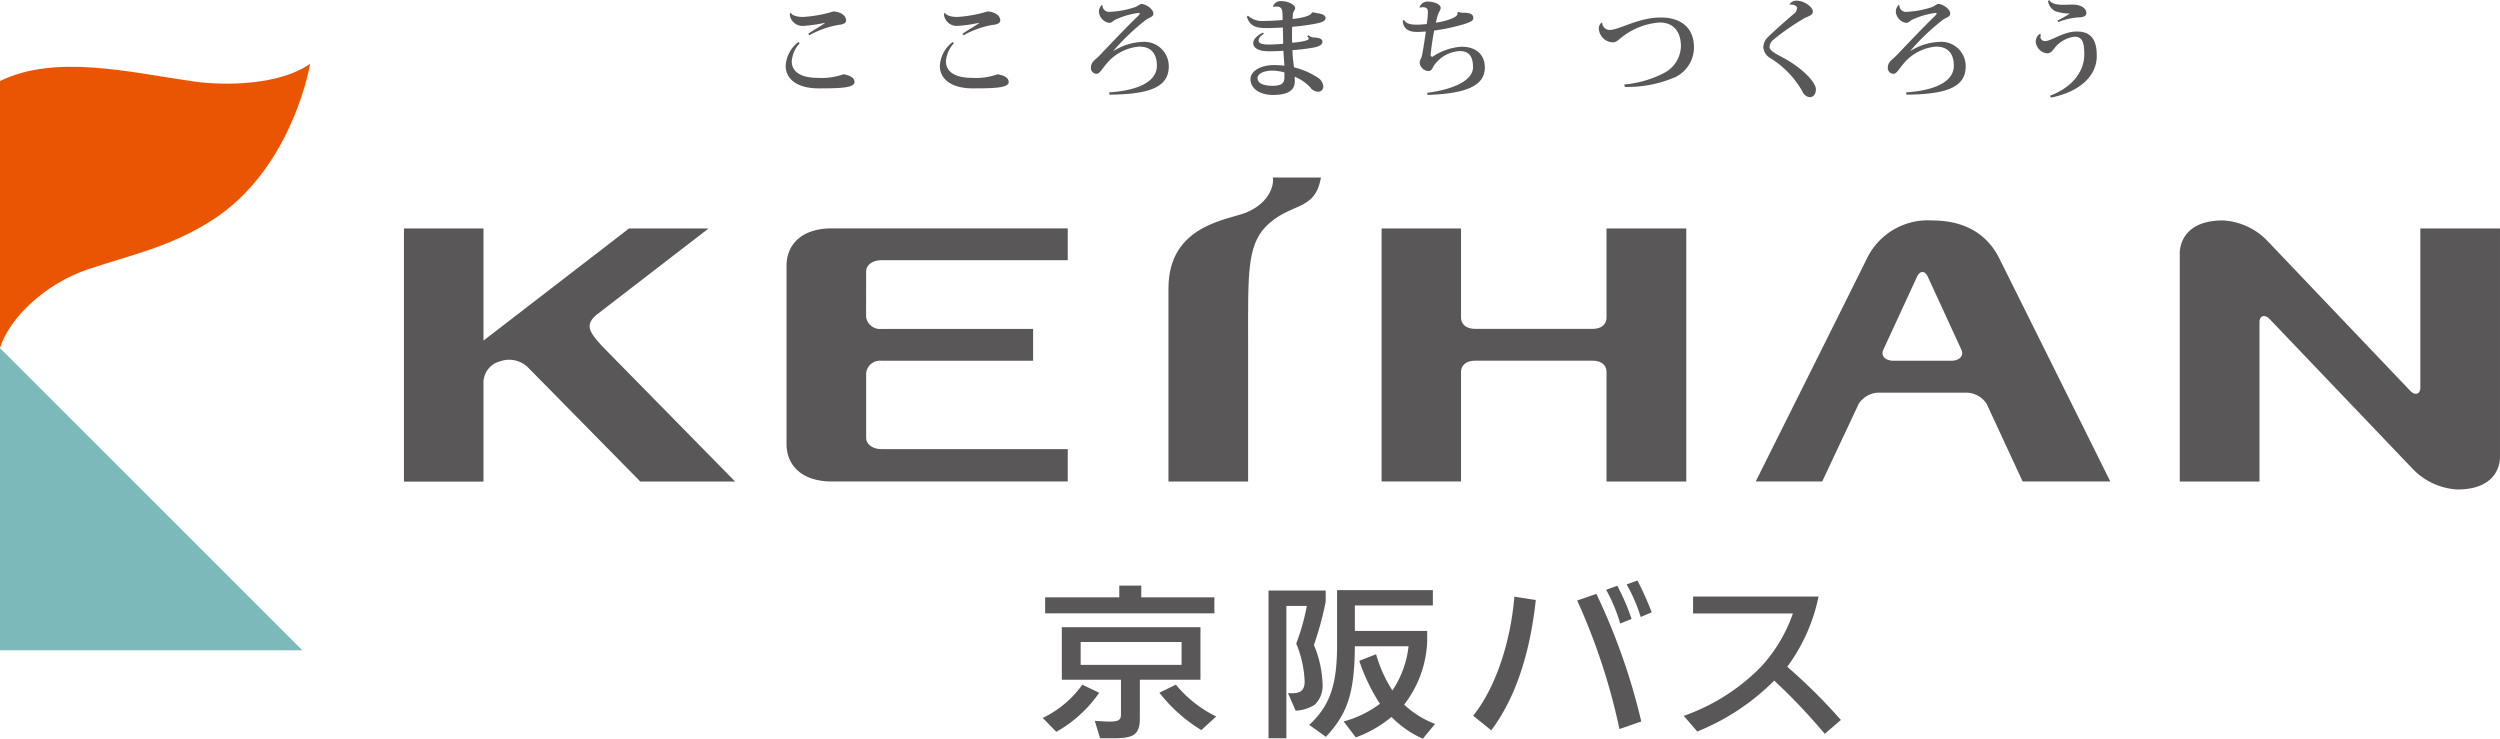
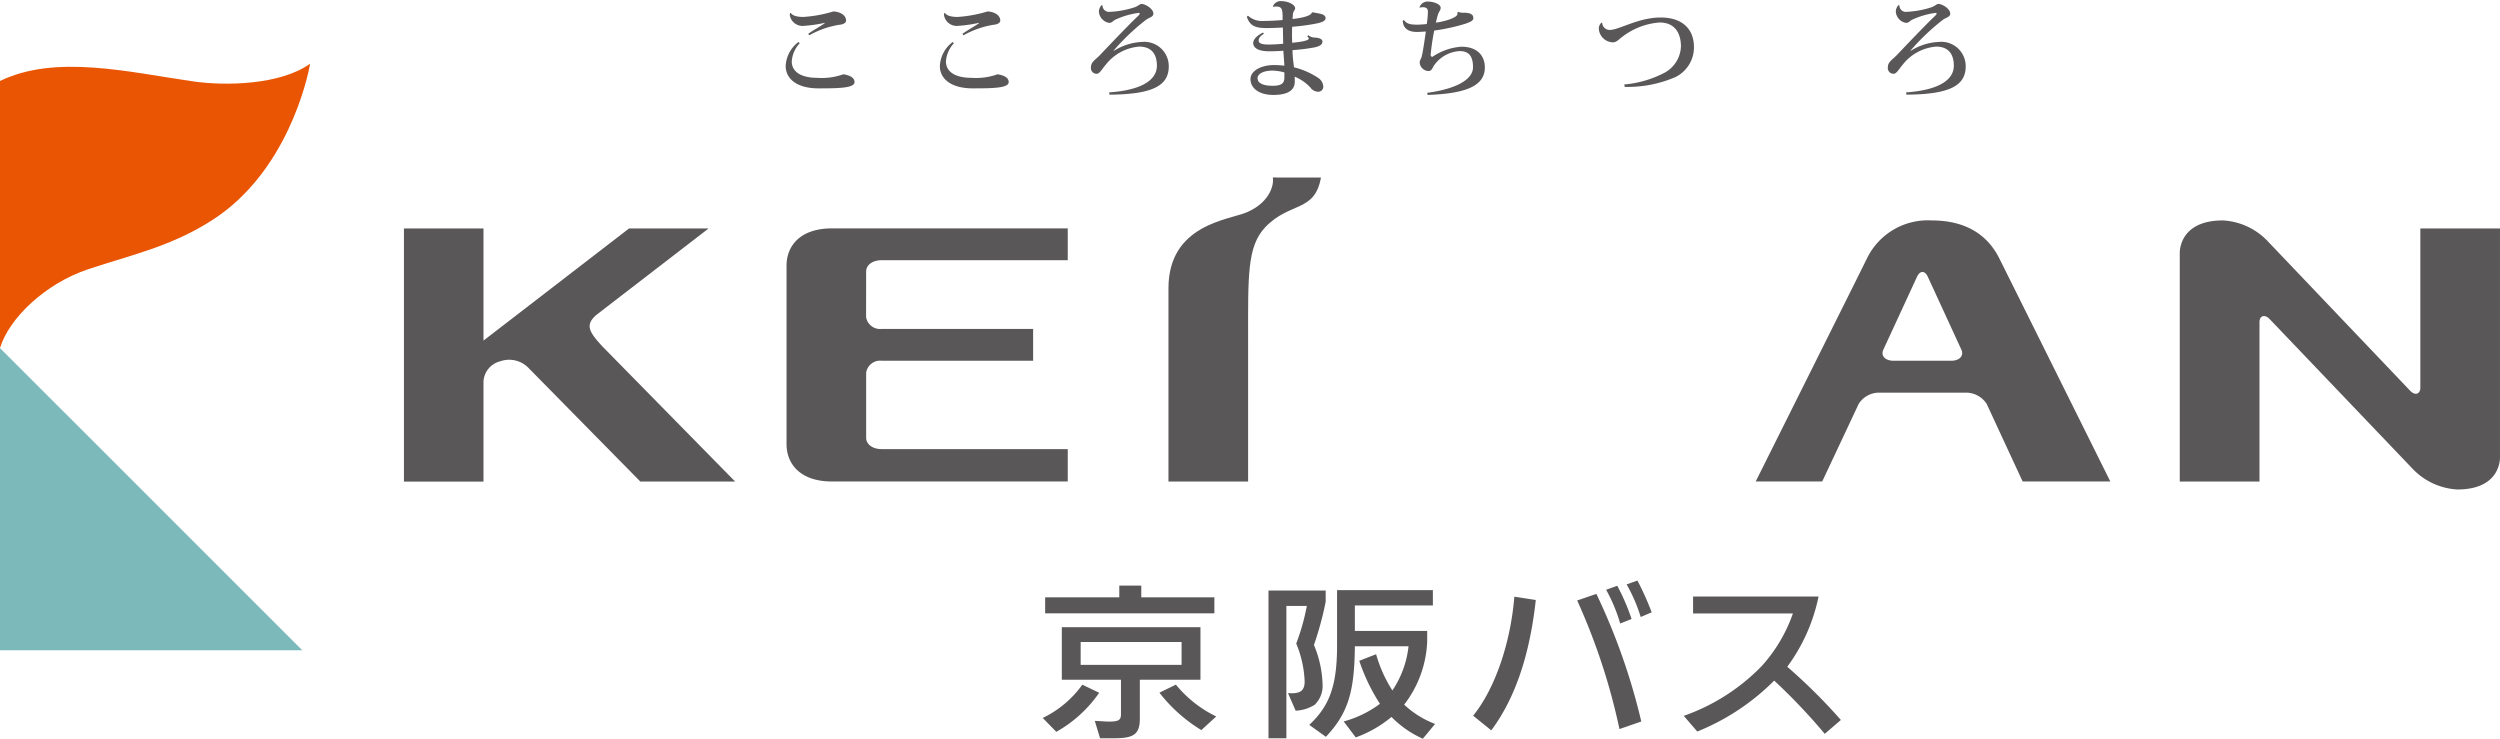
<svg xmlns="http://www.w3.org/2000/svg" id="logo" width="220" height="65" viewBox="0 0 220 65">
  <path id="パス_4454" data-name="パス 4454" d="M192.875,114.981a11.281,11.281,0,0,1-3.774,3.438l-1.194-1.223a9.135,9.135,0,0,0,3.485-2.926Zm10.137-8.4v1.408H188.12v-1.408h6.525v-1.033h1.934v1.033Zm-10.524,10.874.61.033c.2.015.438.03.631.03.868,0,1.063-.134,1.063-.653v-3.032h-5.205v-4.624h12.2v4.624h-5.335v3.35c.014,1.378-.454,1.782-2.1,1.8h-1.4Zm-1.243-4.928h8.881v-2.014h-8.881Zm8.381,1.74a10.5,10.5,0,0,0,3.548,2.8l-1.308,1.2a13.618,13.618,0,0,1-3.69-3.292Z" transform="translate(-96.147 -54.018)" fill="#595757" />
  <path id="パス_4455" data-name="パス 4455" d="M230.315,115.425c.128.013.259.013.355.013.792,0,1.111-.3,1.111-1.042a9.643,9.643,0,0,0-.741-3.334,19.061,19.061,0,0,0,.934-3.31h-1.8V119.4H228.6V106.4h5.032v.983a28.232,28.232,0,0,1-1.034,3.805,9.64,9.64,0,0,1,.759,3.436,2.306,2.306,0,0,1-.693,1.828,3.4,3.4,0,0,1-1.675.519Zm4.9,2.495a9.485,9.485,0,0,0,3.192-1.552,16.592,16.592,0,0,1-1.819-3.787l1.481-.578a11.84,11.84,0,0,0,1.434,3.19,8.624,8.624,0,0,0,1.419-3.887H236.2c-.032,4.074-.627,5.916-2.548,7.965l-1.466-1.049c1.809-1.681,2.448-3.493,2.448-6.992v-4.869h8.431v1.349H236.2v2.246h6.365v.929a9.689,9.689,0,0,1-2.028,5.554,8.267,8.267,0,0,0,2.722,1.7l-1.078,1.3a8.924,8.924,0,0,1-2.758-1.916,10.417,10.417,0,0,1-3.143,1.8Z" transform="translate(-116.972 -54.432)" fill="#595757" />
  <path id="パス_4456" data-name="パス 4456" d="M265.474,116.531c1.9-2.338,3.288-6.339,3.626-10.473l1.887.292c-.534,4.873-1.836,8.686-3.918,11.471Zm10.845-10.718a55.553,55.553,0,0,1,3.951,11.227l-1.92.667a55.058,55.058,0,0,0-3.721-11.314Zm1.838-.713a18.7,18.7,0,0,1,1.258,2.919l-1,.4a14.37,14.37,0,0,0-1.239-2.97Zm1.775-.46a25.323,25.323,0,0,1,1.254,2.795l-.966.41a14.265,14.265,0,0,0-1.24-2.87Z" transform="translate(-135.837 -53.55)" fill="#595757" />
  <path id="パス_4457" data-name="パス 4457" d="M315.29,107.518a15.628,15.628,0,0,1-2.754,6.18,49.143,49.143,0,0,1,4.719,4.684l-1.419,1.22a51.782,51.782,0,0,0-4.448-4.685,20.2,20.2,0,0,1-6.77,4.48l-1.19-1.378a17.719,17.719,0,0,0,6.847-4.367,13.515,13.515,0,0,0,2.758-4.641h-8.785v-1.494Z" transform="translate(-155.258 -55.024)" fill="#595757" />
  <path id="パス_4458" data-name="パス 4458" d="M26.6,89.327H0V62.736Z" transform="translate(-0.002 -32.106)" fill="#7cb9bb" />
  <path id="パス_4459" data-name="パス 4459" d="M27.29,11.478C24.7,13.343,19.9,13.45,17.03,13.042,11.309,12.218,4.9,10.628,0,13c0,1.952,0,23.5,0,23.5.791-2.615,3.976-5.671,7.752-6.932,3.9-1.3,7.3-1.991,10.966-4.352,6.513-4.2,8.342-12.367,8.57-13.741" transform="translate(0 -5.874)" fill="#ea5504" />
  <path id="パス_4460" data-name="パス 4460" d="M223.986,32c-.538,3.089-2.746,2.113-4.9,4.37-1.615,1.717-1.508,4.308-1.508,10.053V58.748h-7.009v-17c0-5.626,5.307-6.014,6.893-6.688,2.2-.95,2.357-2.608,2.306-2.941-.011-.079-.019-.123-.019-.123Z" transform="translate(-107.744 -16.376)" fill="#595757" />
  <path id="パス_4461" data-name="パス 4461" d="M148.74,44.954c0-.541.536-.987,1.359-.987h16.382v-2.8H145.734c-2.74,0-4,1.481-4,3.294v15.68c0,1.813,1.264,3.3,4,3.3h20.747V60.591H150.1c-.824,0-1.359-.444-1.359-.991V53.872a1.24,1.24,0,0,1,1.365-1.057h13.327v-2.8H150.1a1.242,1.242,0,0,1-1.365-1.053Z" transform="translate(-72.519 -21.07)" fill="#595757" />
-   <path id="パス_4462" data-name="パス 4462" d="M268.77,63.446V53.8c0-.546-.4-.989-1.215-.989H257.209c-.834,0-1.243.442-1.243.989v9.642h-6.989V41.176h6.989v7.848c0,.545.409.989,1.243.989h10.346c.815,0,1.215-.444,1.215-.989V41.176h7.018v22.27Z" transform="translate(-127.396 -21.072)" fill="#595757" />
  <path id="パス_4463" data-name="パス 4463" d="M337.8,43c-.839-1.634-2.5-3.27-5.9-3.27A5.951,5.951,0,0,0,326.226,43C325.9,43.683,316.4,62.7,316.4,62.7h5.852l3.209-6.825a2.129,2.129,0,0,1,1.818-.992h7.608a2.176,2.176,0,0,1,1.835.985l3.167,6.832h7.715S338.1,43.587,337.8,43m-4.2,9.077h-5.073c-.747,0-1.147-.452-.889-.989l2.961-6.412c.261-.548.684-.548.94,0l2.952,6.412c.256.537-.141.989-.891.989" transform="translate(-161.897 -20.331)" fill="#595757" />
  <path id="パス_4464" data-name="パス 4464" d="M101.932,63.444H93.589l-9.646-9.8c-.026-.026-.057-.055-.081-.075a2.369,2.369,0,0,0-2.613-.7,1.933,1.933,0,0,0-1.459,1.8v8.781h-7V41.174h7v9.868L92.6,41.172H99.6L89.7,48.8c-.981.877-.627,1.475.575,2.776Z" transform="translate(-37.243 -21.07)" fill="#595757" />
  <path id="パス_4465" data-name="パス 4465" d="M413.092,54.723c.494.5.891.214.891-.256V40.437h7.009V60.491s.208,2.917-3.763,2.917a5.9,5.9,0,0,1-3.864-1.757L400.723,48.413c-.419-.442-.895-.318-.895.265V62.706h-7.015V42.648s-.168-2.917,3.8-2.917a5.869,5.869,0,0,1,3.873,1.759Z" transform="translate(-200.993 -20.333)" fill="#595757" />
  <path id="パス_4466" data-name="パス 4466" d="M142.823,4.861a2.615,2.615,0,0,0-.7,1.6c0,.793.641,1.444,2.274,1.444a5.618,5.618,0,0,0,2.275-.316c.7.121.975.371.975.687,0,.515-1.273.556-3.145.556-2.081,0-2.913-.956-2.913-1.96a2.8,2.8,0,0,1,1.125-2.122Zm2.216-1.8a11.951,11.951,0,0,1-1.968.276,1.134,1.134,0,0,1-1.117-.935.7.7,0,0,1,.028-.21l.058.009c.143.208.486.345,1.108.345a11.579,11.579,0,0,0,2.646-.486c.659.046,1.11.362,1.11.81,0,.221-.307.345-.585.364a7.88,7.88,0,0,0-2.647.925l-.1-.123c.305-.239,1.12-.691,1.443-.928Z" transform="translate(-72.449 -1.055)" fill="#595757" />
  <path id="パス_4467" data-name="パス 4467" d="M170.608,4.861a2.612,2.612,0,0,0-.7,1.6c0,.793.64,1.444,2.273,1.444a5.6,5.6,0,0,0,2.274-.316c.7.121.975.371.975.687,0,.515-1.272.556-3.145.556-2.081,0-2.912-.956-2.912-1.96A2.8,2.8,0,0,1,170.5,4.753Zm2.217-1.8a11.934,11.934,0,0,1-1.967.276,1.134,1.134,0,0,1-1.118-.935.682.682,0,0,1,.028-.21l.058.009c.142.208.487.345,1.108.345a11.579,11.579,0,0,0,2.644-.486c.661.046,1.111.362,1.111.81,0,.221-.308.345-.585.364a7.884,7.884,0,0,0-2.645.925l-.1-.123c.307-.239,1.118-.691,1.444-.928Z" transform="translate(-86.665 -1.055)" fill="#595757" />
  <path id="パス_4468" data-name="パス 4468" d="M198.2,8.493c2.694-.183,4.2-1.011,4.2-2.349,0-1.051-.505-1.68-1.557-1.68A4.161,4.161,0,0,0,197.9,6.057c-.326.373-.535.8-.8.8a.5.5,0,0,1-.505-.554c0-.515.41-.68.8-1.1.916-.965,2.417-2.539,3.19-3.284.173-.163.3-.276.3-.353s-.069-.067-.106-.067a7.148,7.148,0,0,0-2.044.6c-.23.123-.3.278-.536.278a1.076,1.076,0,0,1-.9-.965.825.825,0,0,1,.24-.6l.075.022a.565.565,0,0,0,.63.572A8.145,8.145,0,0,0,200.5.982c.223-.093.433-.272.528-.272.382,0,1.062.439,1.062.85,0,.307-.354.326-.671.563a19.765,19.765,0,0,0-2.828,2.693l.019.022a5.091,5.091,0,0,1,2.493-.786A2.149,2.149,0,0,1,203.445,6.2c0,1.731-1.473,2.468-5.219,2.493Z" transform="translate(-100.593 -0.363)" fill="#595757" />
  <path id="パス_4469" data-name="パス 4469" d="M226.982.67A.73.73,0,0,1,227.69.2c.65,0,1.251.322,1.251.627,0,.156-.152.252-.191.462-.009.075-.019.256-.038.483.4-.035,1.6-.2,1.7-.56l.1-.029c.4.113,1.108.106,1.108.518-.011.265-.354.389-.956.5a18.455,18.455,0,0,1-1.987.258c-.012.287-.012.576-.012.839,0,.181.012.395.012.565.277-.019,1.462-.133,1.462-.364A.3.3,0,0,0,230,3.3l.1-.1a.938.938,0,0,0,.515.208c.3,0,.729.087.729.347s-.221.429-.784.534a17.4,17.4,0,0,1-1.854.228A10.4,10.4,0,0,0,228.8,5.7c.009.106.028.21.04.326a6.752,6.752,0,0,1,2.091.907.992.992,0,0,1,.489.821.451.451,0,0,1-.47.422.872.872,0,0,1-.678-.384A3.947,3.947,0,0,0,228.9,6.85l.009.429c0,.744-.572,1.178-1.89,1.178s-2.009-.642-2.009-1.388.957-1.241,2.075-1.241a7.544,7.544,0,0,1,.907.057c0-.106-.086-1.234-.086-1.318-.324.031-.869.049-1.25.049-.948,0-1.406-.287-1.406-.738.011-.312.325-.647.861-.909l.084.106c-.324.192-.466.393-.466.6,0,.237.268.349.878.349.373,0,.927-.037,1.281-.068l-.027-1.431c-.471.027-1.09.049-1.416.049-1,0-1.481-.183-1.757-.993l.1-.1a1.831,1.831,0,0,0,1.32.468c.44,0,1.29-.037,1.729-.086V1.511c-.018-.536-.03-.834-.575-.834a1.376,1.376,0,0,0-.256.029Zm1.013,5.807a4.226,4.226,0,0,0-1.032-.161c-.812,0-1.329.283-1.329.667,0,.45.507.669,1.32.669.85,0,1.05-.257,1.041-.784Z" transform="translate(-114.968 -0.103)" fill="#595757" />
  <path id="パス_4470" data-name="パス 4470" d="M257.66,1.187a1.292,1.292,0,0,0,.515.077c.786,0,.824.316.824.468,0,.239-.249.332-.7.5a17.356,17.356,0,0,1-2.742.6,20.444,20.444,0,0,0-.314,2.122c0,.221.107.133.143.2a5.175,5.175,0,0,1,2.551-.9c1.386,0,2.074.766,2.074,1.835,0,1.731-1.949,2.3-5.036,2.409l-.04-.185c2.8-.38,4.035-1.28,4.035-2.245,0-.8-.23-1.429-1.166-1.429a2.944,2.944,0,0,0-2.313,1.338c-.106.2-.183.417-.439.417a.807.807,0,0,1-.775-.733c0-.223.114-.307.173-.528.116-.42.279-1.6.372-2.216-.431.028-.622.037-.792.037-.9,0-1.225-.44-1.243-1l.1-.05c.25.342.564.41,1.2.41.221,0,.536-.029.813-.055A7.977,7.977,0,0,0,255,1.223c0-.161,0-.448-.45-.448a1.464,1.464,0,0,0-.268.04L254.259.8a.739.739,0,0,1,.784-.516c.449,0,1.08.228,1.08.536,0,.238-.144.316-.23.59-.059.154-.125.446-.191.726.754-.093,1.9-.432,1.9-.775a.245.245,0,0,0-.018-.084Z" transform="translate(-129.345 -0.143)" fill="#595757" />
  <path id="パス_4471" data-name="パス 4471" d="M290.363,9.049a9.331,9.331,0,0,0,3.63-1.078,2.749,2.749,0,0,0,1.359-2.263c0-1.252-.6-2.113-1.874-2.113a6.088,6.088,0,0,0-3.26,1.241c-.286.192-.514.506-.84.506a1.275,1.275,0,0,1-1.25-1.166.681.681,0,0,1,.239-.572l.056.02a.661.661,0,0,0,.668.627c.822,0,2.506-1.095,4.482-1.095,1.739,0,2.924.868,2.924,2.626A2.912,2.912,0,0,1,294.862,8.4a10.6,10.6,0,0,1-4.453.863Z" transform="translate(-147.429 -1.616)" fill="#595757" />
-   <path id="パス_4472" data-name="パス 4472" d="M320.081.418a.747.747,0,0,1,.611-.3c.642,0,1.433.544,1.433.956,0,.343-.362.384-.784.614a20.952,20.952,0,0,0-2.712,1.888.858.858,0,0,0-.314.629c0,.269.468.556,1.013.833,1.9.993,3.066,2.281,3.066,2.877,0,.417-.2.7-.572.7a.833.833,0,0,1-.612-.5,8.169,8.169,0,0,0-2.78-2.913,1.215,1.215,0,0,1-.661-.975,1.275,1.275,0,0,1,.43-.927c.486-.486,1.654-1.511,2.207-1.979a.747.747,0,0,0,.335-.534c0-.23-.345-.353-.641-.316Z" transform="translate(-162.595 -0.061)" fill="#595757" />
  <path id="パス_4473" data-name="パス 4473" d="M341.815,8.493c2.694-.183,4.2-1.011,4.2-2.349,0-1.051-.505-1.68-1.557-1.68a4.162,4.162,0,0,0-2.943,1.592c-.324.373-.533.8-.8.8a.5.5,0,0,1-.507-.554c0-.515.411-.68.8-1.1.916-.965,2.417-2.539,3.19-3.284.173-.163.3-.276.3-.353s-.067-.067-.107-.067a7.181,7.181,0,0,0-2.044.6c-.229.123-.3.278-.536.278a1.078,1.078,0,0,1-.9-.965.825.825,0,0,1,.24-.6l.077.022a.564.564,0,0,0,.63.572,8.171,8.171,0,0,0,2.254-.424c.221-.093.431-.272.526-.272.382,0,1.062.439,1.062.85,0,.307-.354.326-.67.563a19.805,19.805,0,0,0-2.827,2.693l.019.022a5.085,5.085,0,0,1,2.493-.786A2.146,2.146,0,0,1,347.06,6.2c0,1.731-1.471,2.468-5.217,2.493Z" transform="translate(-174.078 -0.363)" fill="#595757" />
-   <path id="パス_4474" data-name="パス 4474" d="M367.32,3.051a.579.579,0,0,0-.049.2.386.386,0,0,0,.43.36c.524,0,1.605-.839,2.771-.839,1.453,0,1.758.983,1.758,2.158,0,1.616-1.309,3.113-4.033,3.657l-.086-.161c2.235-.85,3.019-2.378,3.019-3.614,0-.915-.1-1.583-.84-1.583a2.647,2.647,0,0,0-1.806,1.04c-.182.228-.305.422-.65.422a1.127,1.127,0,0,1-.975-.994.85.85,0,0,1,.354-.717Zm1.451-1.241a11.051,11.051,0,0,0,1.07-.6c0-.007-.018-.016-.048-.016a4.329,4.329,0,0,1-1.167-.19A1.16,1.16,0,0,1,367.943.1l.1-.1c.171.287.573.422,1.2.422.3,0,.614-.018.87-.018.709,0,1.2.312,1.2.742,0,.307-.354.384-.716.384a6.019,6.019,0,0,0-1.757.411Z" transform="translate(-187.714)" fill="#595757" />
</svg>